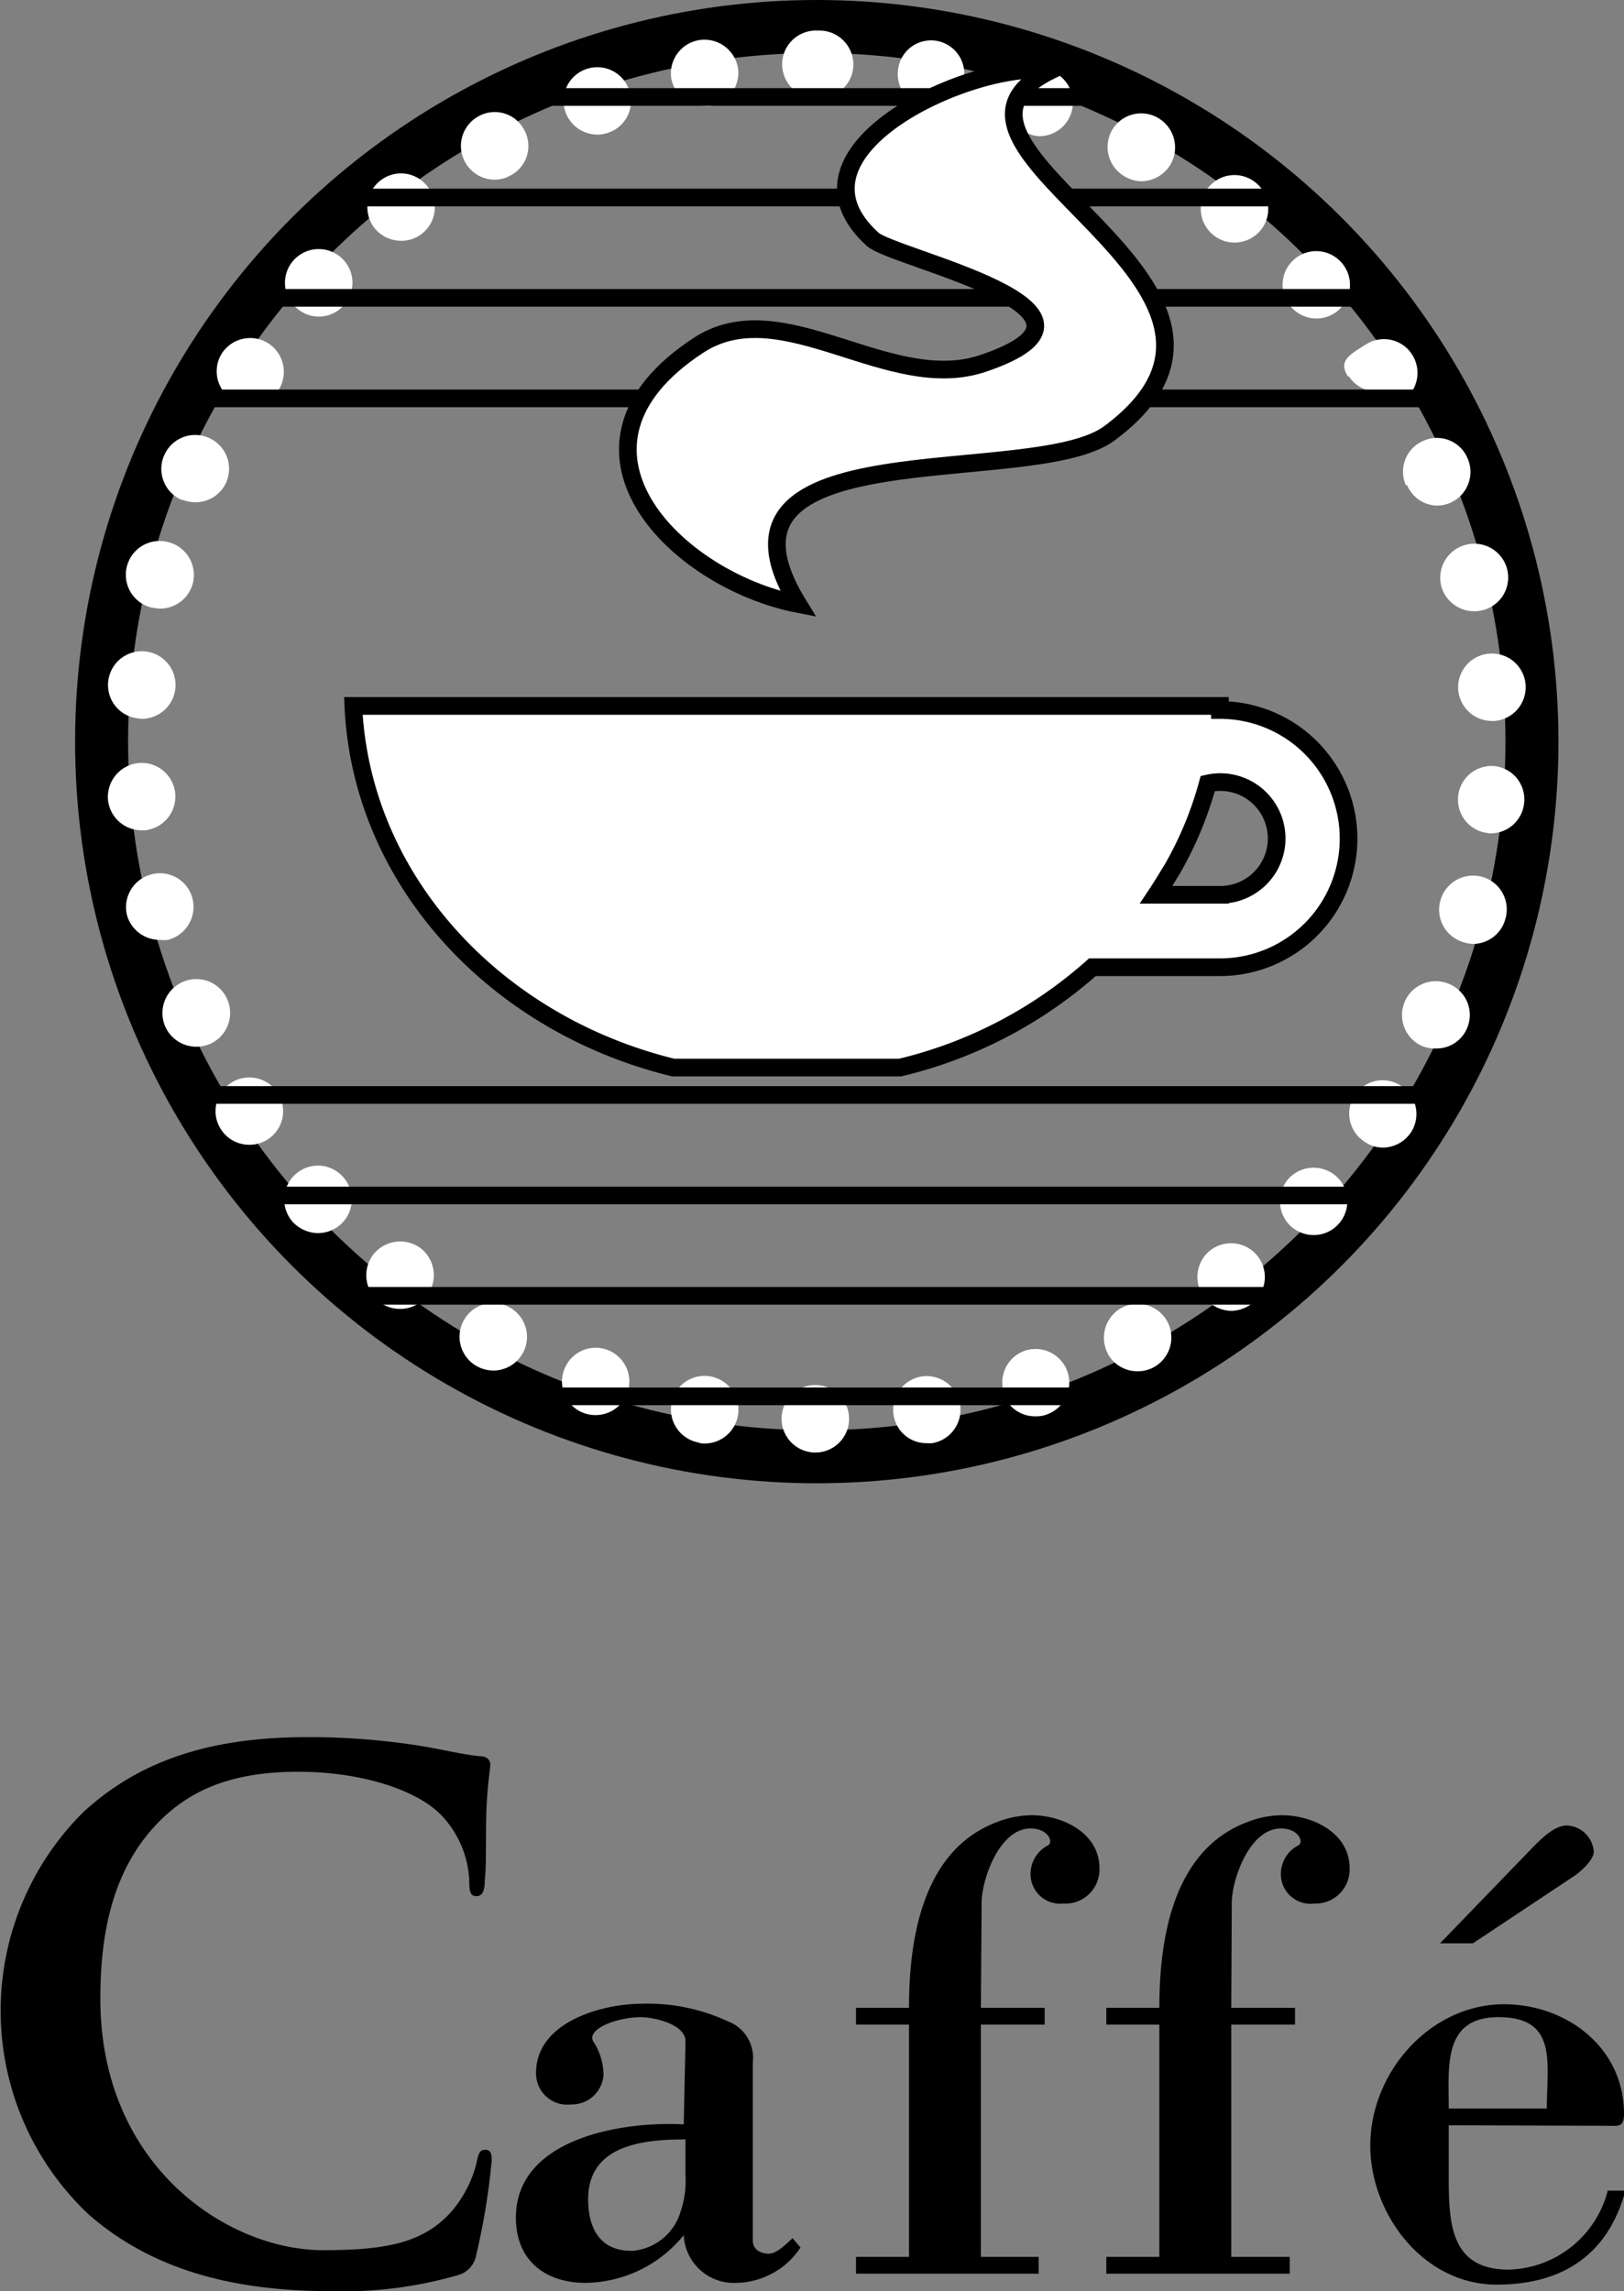
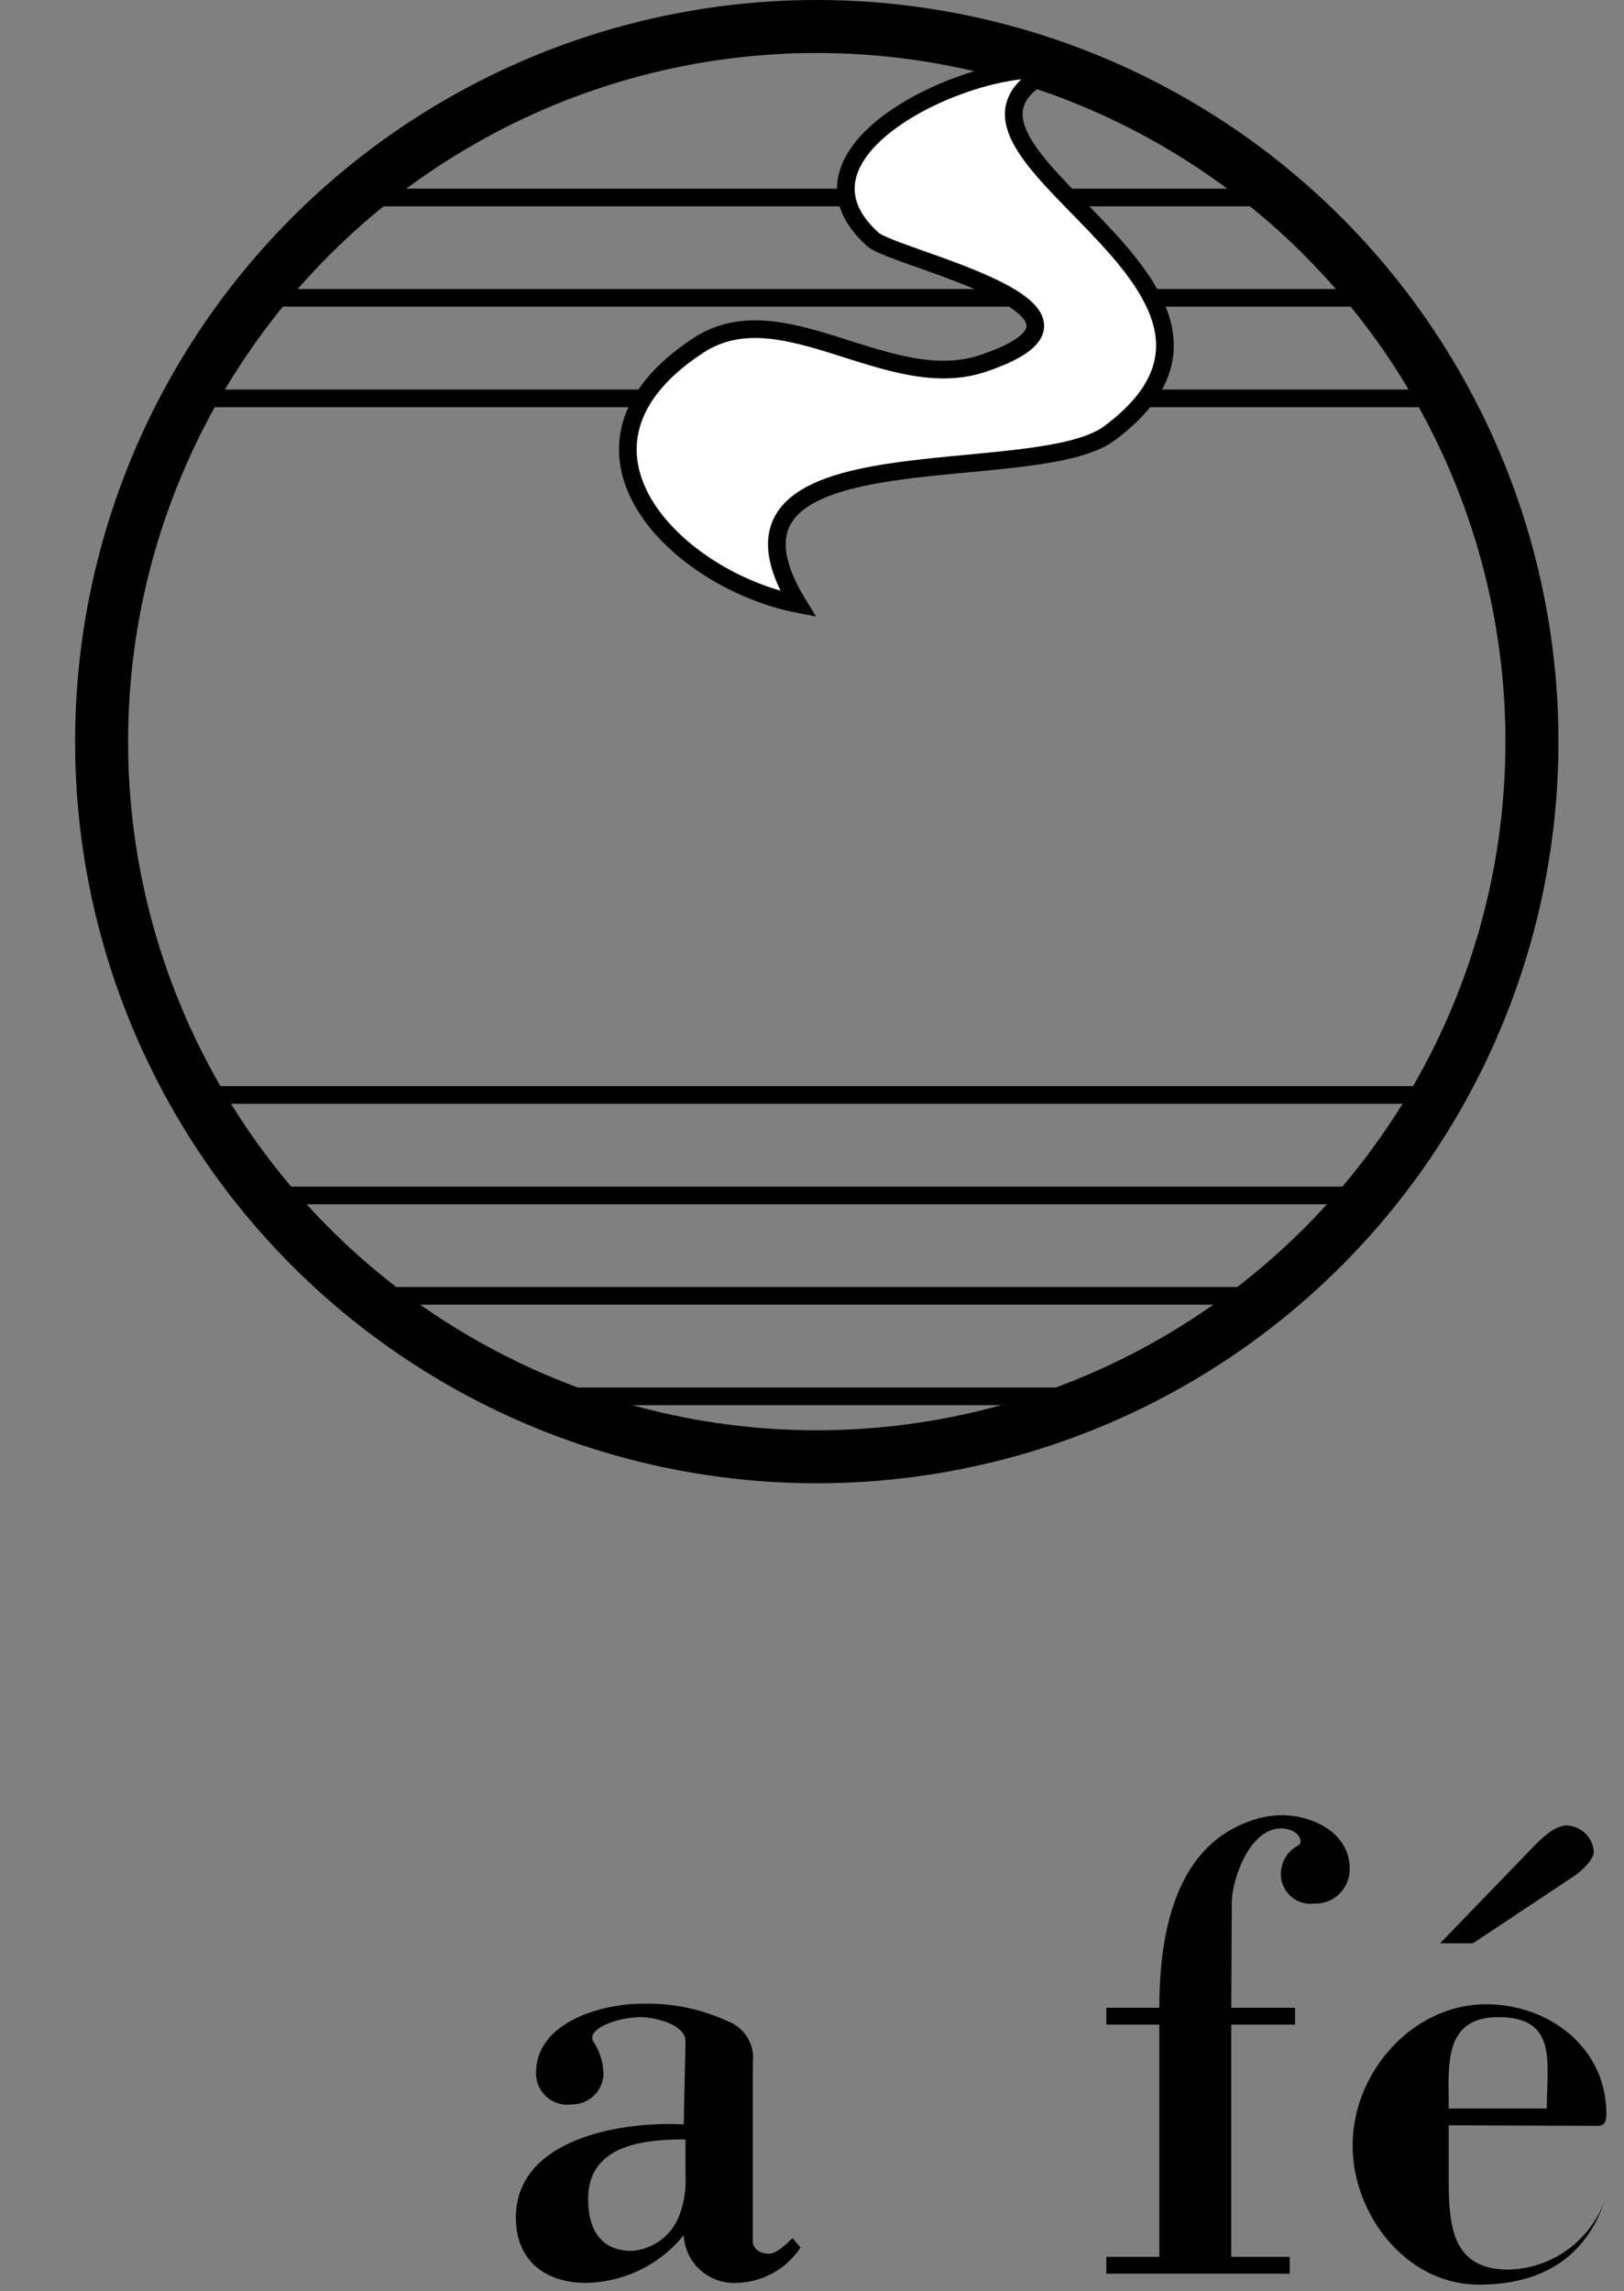
<svg xmlns="http://www.w3.org/2000/svg" viewBox="0 0 91.92 129.69">
  <rect x="0" y="0" width="91.92" height="129.69" fill="#808080" stroke="none" />
  <title>アセット 1</title>
  <circle cx="46.23" cy="41.98" r="40.48" style="fill:none;stroke:#000;stroke-miterlimit:10;stroke-width:3px" />
-   <path d="M46.14,82.22a1.91,1.91,0,0,1-1.9-1.91h0a1.9,1.9,0,0,1,1.91-1.91h0a1.92,1.92,0,0,1,1.91,1.91h0a1.91,1.91,0,0,1-1.91,1.91h0Zm4.44-2.11a1.91,1.91,0,0,1,1.56-2.19h0a1.92,1.92,0,0,1,2.2,1.57h0a1.92,1.92,0,0,1-1.57,2.2h0a1.83,1.83,0,0,1-.32,0h0A1.88,1.88,0,0,1,50.58,80.11Zm-11,1.55A1.91,1.91,0,0,1,38,79.47h0a1.9,1.9,0,0,1,2.2-1.56h0v0h0a1.92,1.92,0,0,1,1.57,2.21h0a1.92,1.92,0,0,1-1.88,1.59h0A1.16,1.16,0,0,1,39.53,81.66Zm17.26-2.77A1.9,1.9,0,0,1,58,76.46h0a1.91,1.91,0,0,1,2.42,1.19h0a1.91,1.91,0,0,1-1.18,2.42h0a1.68,1.68,0,0,1-.62.1h0A1.89,1.89,0,0,1,56.79,78.89ZM33.09,80a1.89,1.89,0,0,1-1.17-2.43h0a1.9,1.9,0,0,1,2.41-1.18h0a1.92,1.92,0,0,1,1.19,2.43h0a1.92,1.92,0,0,1-1.8,1.28h0A1.89,1.89,0,0,1,33.09,80Zm29.62-3.37a1.93,1.93,0,0,1,.77-2.6h0a1.92,1.92,0,0,1,2.59.77h0a1.92,1.92,0,0,1-.78,2.6h0a1.92,1.92,0,0,1-.89.22h0A1.92,1.92,0,0,1,62.71,76.65ZM27,77.34a1.91,1.91,0,0,1-.75-2.6h0A1.89,1.89,0,0,1,28.84,74h0a1.91,1.91,0,0,1,.76,2.58h0a1.92,1.92,0,0,1-1.68,1h0A2,2,0,0,1,27,77.34Zm41.17-3.89a1.92,1.92,0,0,1,.34-2.68h0a1.92,1.92,0,0,1,2.68.34h0a1.92,1.92,0,0,1-.34,2.69h0a2,2,0,0,1-1.17.4h0A2,2,0,0,1,68.18,73.45Zm-46.71.24A1.92,1.92,0,0,1,21.14,71h0a1.94,1.94,0,0,1,2.69-.33h0a1.93,1.93,0,0,1,.32,2.69h0a1.9,1.9,0,0,1-1.51.73h0A1.9,1.9,0,0,1,21.47,73.69ZM73.05,69.4a1.93,1.93,0,0,1-.1-2.7h0a1.93,1.93,0,0,1,2.7-.1h0a1.91,1.91,0,0,1,.1,2.7h0a1.89,1.89,0,0,1-1.4.61h0A1.93,1.93,0,0,1,73.05,69.4Zm-56.46-.21h0a1.92,1.92,0,0,1,.12-2.71h0a1.9,1.9,0,0,1,2.69.12h0a1.9,1.9,0,0,1-.11,2.7h0a1.93,1.93,0,0,1-1.3.5h0A2,2,0,0,1,16.59,69.19Zm60.62-4.58A1.9,1.9,0,0,1,76.67,62h0a1.9,1.9,0,0,1,2.63-.54h0a1.9,1.9,0,0,1,.56,2.64h0a1.93,1.93,0,0,1-1.6.86h0A1.83,1.83,0,0,1,77.21,64.61Zm-64.7-.68a1.89,1.89,0,0,1,.56-2.63h0a1.91,1.91,0,0,1,2.64.55h0a1.9,1.9,0,0,1-.55,2.64h0a1.89,1.89,0,0,1-1.05.31h0A1.9,1.9,0,0,1,12.51,63.93Zm68-4.71a1.92,1.92,0,0,1-1-2.52h0a1.91,1.91,0,0,1,2.52-1h0a1.9,1.9,0,0,1,1,2.52h0a1.88,1.88,0,0,1-1.73,1.13h0A2,2,0,0,1,80.51,59.22ZM9.35,58.1a1.92,1.92,0,0,1,1-2.52h0a1.91,1.91,0,0,1,2.52,1h0a1.92,1.92,0,0,1-1,2.52h0a2.11,2.11,0,0,1-.77.15h0A1.93,1.93,0,0,1,9.35,58.1Zm73.54-4.75A1.92,1.92,0,0,1,81.52,51h0a1.92,1.92,0,0,1,2.32-1.38h0A1.91,1.91,0,0,1,85.21,52h0a1.9,1.9,0,0,1-1.84,1.43h0A2,2,0,0,1,82.89,53.35ZM7.19,51.81a1.92,1.92,0,0,1,1.39-2.32h0a1.9,1.9,0,0,1,2.32,1.39h0A1.93,1.93,0,0,1,9.51,53.2h0a1.8,1.8,0,0,1-.46,0h0A1.92,1.92,0,0,1,7.19,51.81Zm77.08-4.65a1.9,1.9,0,0,1-1.74-2.06h0a1.9,1.9,0,0,1,2-1.74h0a1.89,1.89,0,0,1,1.74,2.06h0a1.9,1.9,0,0,1-1.9,1.75h-.15ZM6.11,45.26a1.93,1.93,0,0,1,1.75-2.07h0a1.91,1.91,0,0,1,2.06,1.75h0A1.92,1.92,0,0,1,8.18,47H8A1.92,1.92,0,0,1,6.11,45.26Zm76.43-6.17h0A1.91,1.91,0,0,1,84.29,37h0a1.91,1.91,0,0,1,2.06,1.75h0a1.92,1.92,0,0,1-1.75,2.06h-.15A1.92,1.92,0,0,1,82.54,39.09ZM7.86,40.67a1.9,1.9,0,0,1-1.74-2.05h0a1.91,1.91,0,0,1,2.06-1.75h0a1.91,1.91,0,0,1,1.75,2.06h0A1.92,1.92,0,0,1,8,40.69H8A.5.5,0,0,1,7.86,40.67Zm73.71-7.52h0A1.93,1.93,0,0,1,83,30.83h0a1.92,1.92,0,0,1,2.31,1.4h0a1.91,1.91,0,0,1-1.39,2.31h0a1.84,1.84,0,0,1-.47.06h0A1.93,1.93,0,0,1,81.57,33.15Zm-73,1.24a1.91,1.91,0,0,1-1.39-2.32h0a1.91,1.91,0,0,1,2.32-1.39h0A1.92,1.92,0,0,1,10.92,33h0a1.92,1.92,0,0,1-1.85,1.45h0A2.32,2.32,0,0,1,8.61,34.39Zm71-6.93a1.9,1.9,0,0,1,1-2.51h0a1.88,1.88,0,0,1,2.5,1h0a1.91,1.91,0,0,1-1,2.52h0a2,2,0,0,1-.77.15h0A1.9,1.9,0,0,1,79.64,27.46Zm-69.28.84a1.91,1.91,0,0,1-1-2.52h0a1.91,1.91,0,0,1,2.52-1h0a1.91,1.91,0,0,1,1,2.51h0a1.9,1.9,0,0,1-1.75,1.14h0A1.9,1.9,0,0,1,10.36,28.3Zm66-7h0c-.56-.88.1-1.22,1-1.79h0a1.89,1.89,0,0,1,2.63.55h0a1.92,1.92,0,0,1-.55,2.65h0c-.33.2-1.1-.54-1.47-.54h0A1.91,1.91,0,0,1,76.36,21.32ZM13.1,22.59A1.9,1.9,0,0,1,12.56,20h0a1.91,1.91,0,0,1,2.65-.55h0a1.92,1.92,0,0,1,.54,2.65h0a1.92,1.92,0,0,1-1.6.86h0A1.9,1.9,0,0,1,13.1,22.59Zm60-5.18a1.9,1.9,0,0,1,.11-2.69h0a1.9,1.9,0,0,1,2.69.11h0a1.9,1.9,0,0,1-.11,2.7h0a1.87,1.87,0,0,1-1.28.5h0A1.9,1.9,0,0,1,73.11,17.41Zm-56.35,0a1.9,1.9,0,0,1-.12-2.69h0a1.91,1.91,0,0,1,2.7-.12h0a1.9,1.9,0,0,1,.11,2.7h0a1.86,1.86,0,0,1-1.41.62h0A1.88,1.88,0,0,1,16.76,17.41ZM68.7,13.32a1.9,1.9,0,0,1-.32-2.69h0a1.9,1.9,0,0,1,2.67-.31h0A1.91,1.91,0,0,1,71.38,13h0a1.93,1.93,0,0,1-1.51.73h0A1.86,1.86,0,0,1,68.7,13.32ZM21.19,12.9a1.92,1.92,0,0,1,.34-2.68h0a1.89,1.89,0,0,1,2.67.34h0a1.89,1.89,0,0,1-.32,2.67h0a1.86,1.86,0,0,1-1.17.4h0A1.94,1.94,0,0,1,21.19,12.9ZM63.68,10h0a1.92,1.92,0,0,1-.76-2.59h0a1.9,1.9,0,0,1,2.6-.75v0a1.93,1.93,0,0,1,.76,2.6h0a1.94,1.94,0,0,1-1.68,1h0A1.9,1.9,0,0,1,63.68,10ZM26.32,9.17a1.91,1.91,0,0,1,.77-2.59h0a1.88,1.88,0,0,1,2.58.77h0a1.88,1.88,0,0,1-.77,2.58h0a1.84,1.84,0,0,1-.9.24h0A1.92,1.92,0,0,1,26.32,9.17ZM58.19,7.56h0A1.91,1.91,0,0,1,57,5.13h0A1.92,1.92,0,0,1,59.45,4h0a1.91,1.91,0,0,1,1.17,2.43h0a1.9,1.9,0,0,1-1.8,1.28h0A1.78,1.78,0,0,1,58.19,7.56ZM32,6.33a1.91,1.91,0,0,1,1.18-2.42h0a1.91,1.91,0,0,1,2.43,1.18h0a1.89,1.89,0,0,1-1.18,2.42h0a1.69,1.69,0,0,1-.62.11h0A1.93,1.93,0,0,1,32,6.33Zm20.4-.27a1.89,1.89,0,0,1-1.56-2.19h0A1.88,1.88,0,0,1,53,2.31h0a1.89,1.89,0,0,1,1.55,2.2h0A1.91,1.91,0,0,1,52.69,6.1h0A1.1,1.1,0,0,1,52.38,6.06ZM38,4.47a1.91,1.91,0,0,1,1.57-2.2h0a1.93,1.93,0,0,1,2.2,1.57h0A1.91,1.91,0,0,1,40.23,6h0a1.53,1.53,0,0,1-.3,0h0A1.91,1.91,0,0,1,38,4.47Zm8.24,1.07h-.05a1.9,1.9,0,0,1-1.92-1.9h0a1.91,1.91,0,0,1,1.92-1.91h.16A1.92,1.92,0,0,1,48.3,3.64h0a1.89,1.89,0,0,1-1.92,1.9h-.1Z" style="fill:#fff" />
  <line x1="10.32" y1="61.98" x2="82.14" y2="61.98" style="fill:none;stroke:#000;stroke-miterlimit:10" />
  <line x1="14.94" y1="67.67" x2="78.78" y2="67.67" style="fill:none;stroke:#000;stroke-miterlimit:10" />
  <line x1="19.77" y1="73.35" x2="73.32" y2="73.35" style="fill:none;stroke:#000;stroke-miterlimit:10" />
  <line x1="28.59" y1="79.04" x2="63.24" y2="79.04" style="fill:none;stroke:#000;stroke-miterlimit:10" />
  <line x1="82.14" y1="22.55" x2="10.32" y2="22.55" style="fill:none;stroke:#000;stroke-miterlimit:10" />
  <line x1="77.52" y1="16.86" x2="13.68" y2="16.86" style="fill:none;stroke:#000;stroke-miterlimit:10" />
  <line x1="72.69" y1="11.18" x2="19.14" y2="11.18" style="fill:none;stroke:#000;stroke-miterlimit:10" />
-   <line x1="63.87" y1="5.49" x2="29.22" y2="5.49" style="fill:none;stroke:#000;stroke-miterlimit:10" />
-   <path d="M69.05,40.19h0c0-.07,0-.16,0-.23H20c.44,9.82,8,18,18.11,20.47H50.94a25.13,25.13,0,0,0,10.89-5.68h7.22a7.28,7.28,0,1,0,0-14.56Zm0,10.46H65.44c.32-.48.63-1,.92-1.47a20.43,20.43,0,0,0,2-4.83,3.19,3.19,0,1,1,.69,6.3Z" style="fill:#fff;stroke:#000;stroke-miterlimit:10" />
  <path d="M45.17,34.19C39,24.12,58.45,27.74,62.79,24.53,74.12,16.11,50.51,8.43,59.45,4c-4.14-.66-15.7,4.45-10.05,9.55,1.21,1.09,15.09,4,6.3,7-5.37,1.87-11.41-4.12-16.17-1C30.73,25.31,38.23,32.83,45.17,34.19Z" style="fill:#fff;stroke:#000;stroke-miterlimit:10" />
-   <path d="M5,125.33a15.84,15.84,0,0,1-.28-22.76c2.88-2.64,6.68-4.24,12.64-4.24a39.54,39.54,0,0,1,5.8.4c1.52.2,2.8.56,4,.68.43,0,.59.24.59.48s-.12.8-.2,2.2,0,3.52-.11,4.32c0,.6-.12.92-.48.92s-.4-.32-.4-.88A5.71,5.71,0,0,0,25,102.77c-1.32-1.4-4.44-2.48-8.12-2.48-3.48,0-5.76.88-7.52,2.48-2.92,2.68-3.68,6.48-3.68,10.36,0,9.52,7.24,14.24,12.6,14.24,3.56,0,5.72-.4,7.32-2.24a6.81,6.81,0,0,0,1.36-2.64c.12-.64.2-.8.52-.8s.35.28.35.6a37.73,37.73,0,0,1-.87,5.32,1.43,1.43,0,0,1-1,1.16,23.17,23.17,0,0,1-7.2.92C13.2,129.69,8.6,128.49,5,125.33Z" />
  <path d="M38.8,115.55c0-1-1.86-1.37-2.51-1.37-1.44,0-3.23.73-2.66,1.45a3.54,3.54,0,0,1,.53,1.82,1.79,1.79,0,0,1-1.82,1.67,1.77,1.77,0,0,1-2-1.78c0-2.89,3.73-3.92,6-3.92a10.78,10.78,0,0,1,4.87,1,2.2,2.2,0,0,1,1.4,2.32v10.1c0,.5.46.73.91.73s1-.57,1.34-.88l.45.53a4.44,4.44,0,0,1-3.61,2,2.84,2.84,0,0,1-3-2.7,7.27,7.27,0,0,1-5.55,2.7c-2.28,0-3.95-1.26-3.95-3.69,0-4.52,6.08-5.47,9.5-5.28Zm0,5.55c-2.36,0-5.51.3-5.51,3.38,0,1.67.68,2.93,2.47,2.93a3.11,3.11,0,0,0,2.77-2.25,5.35,5.35,0,0,0,.27-2Z" />
-   <path d="M55.52,113.65h3.61v.95H55.52v13.15h3.27v.95H48.45v-.95h3V114.6h-3v-.95h3c0-3.8.72-8.93,5-10.52a5.49,5.49,0,0,1,1.94-.38c1.75,0,3.84,1,3.84,3a1.93,1.93,0,0,1-2.05,2A1.68,1.68,0,0,1,58.33,106a1.82,1.82,0,0,1,1-1.55c.3-.19,0-.95-1-.95-1.78,0-2.77,2.92-2.77,4.21Z" />
  <path d="M69.69,113.65H73.3v.95H69.69v13.15H73v.95H62.62v-.95h3V114.6h-3v-.95h3c0-3.8.72-8.93,5-10.52a5.39,5.39,0,0,1,1.93-.38c1.75,0,3.84,1,3.84,3a1.93,1.93,0,0,1-2,2A1.68,1.68,0,0,1,72.5,106a1.82,1.82,0,0,1,1-1.55c.31-.19,0-.95-1-.95-1.79,0-2.78,2.92-2.78,4.21Z" />
-   <path d="M82,120.3v3c0,2.66.16,5.17,3.39,5.17A5.94,5.94,0,0,0,91,124h1c-1,3.68-3.61,5.32-7.29,5.32-4.15,0-7.15-4-7.15-7.87,0-4.18,3.42-8,7.56-8,3.54,0,6.8,2.44,6.8,6.2,0,.79-.34.68-.94.68ZM83.37,110H81.51l4.83-5c.64-.65,1.52-1.67,2.35-1.67a1.6,1.6,0,0,1,1.52,1.48c0,.45-.68,1.1-1.14,1.4Zm4.18,9.35c0-2.55.65-5.17-2.73-5.17-3.16,0-2.82,2.78-2.82,5.17Z" />
+   <path d="M82,120.3v3c0,2.66.16,5.17,3.39,5.17A5.94,5.94,0,0,0,91,124c-1,3.68-3.61,5.32-7.29,5.32-4.15,0-7.15-4-7.15-7.87,0-4.18,3.42-8,7.56-8,3.54,0,6.8,2.44,6.8,6.2,0,.79-.34.68-.94.68ZM83.37,110H81.51l4.83-5c.64-.65,1.52-1.67,2.35-1.67a1.6,1.6,0,0,1,1.52,1.48c0,.45-.68,1.1-1.14,1.4Zm4.18,9.35c0-2.55.65-5.17-2.73-5.17-3.16,0-2.82,2.78-2.82,5.17Z" />
</svg>